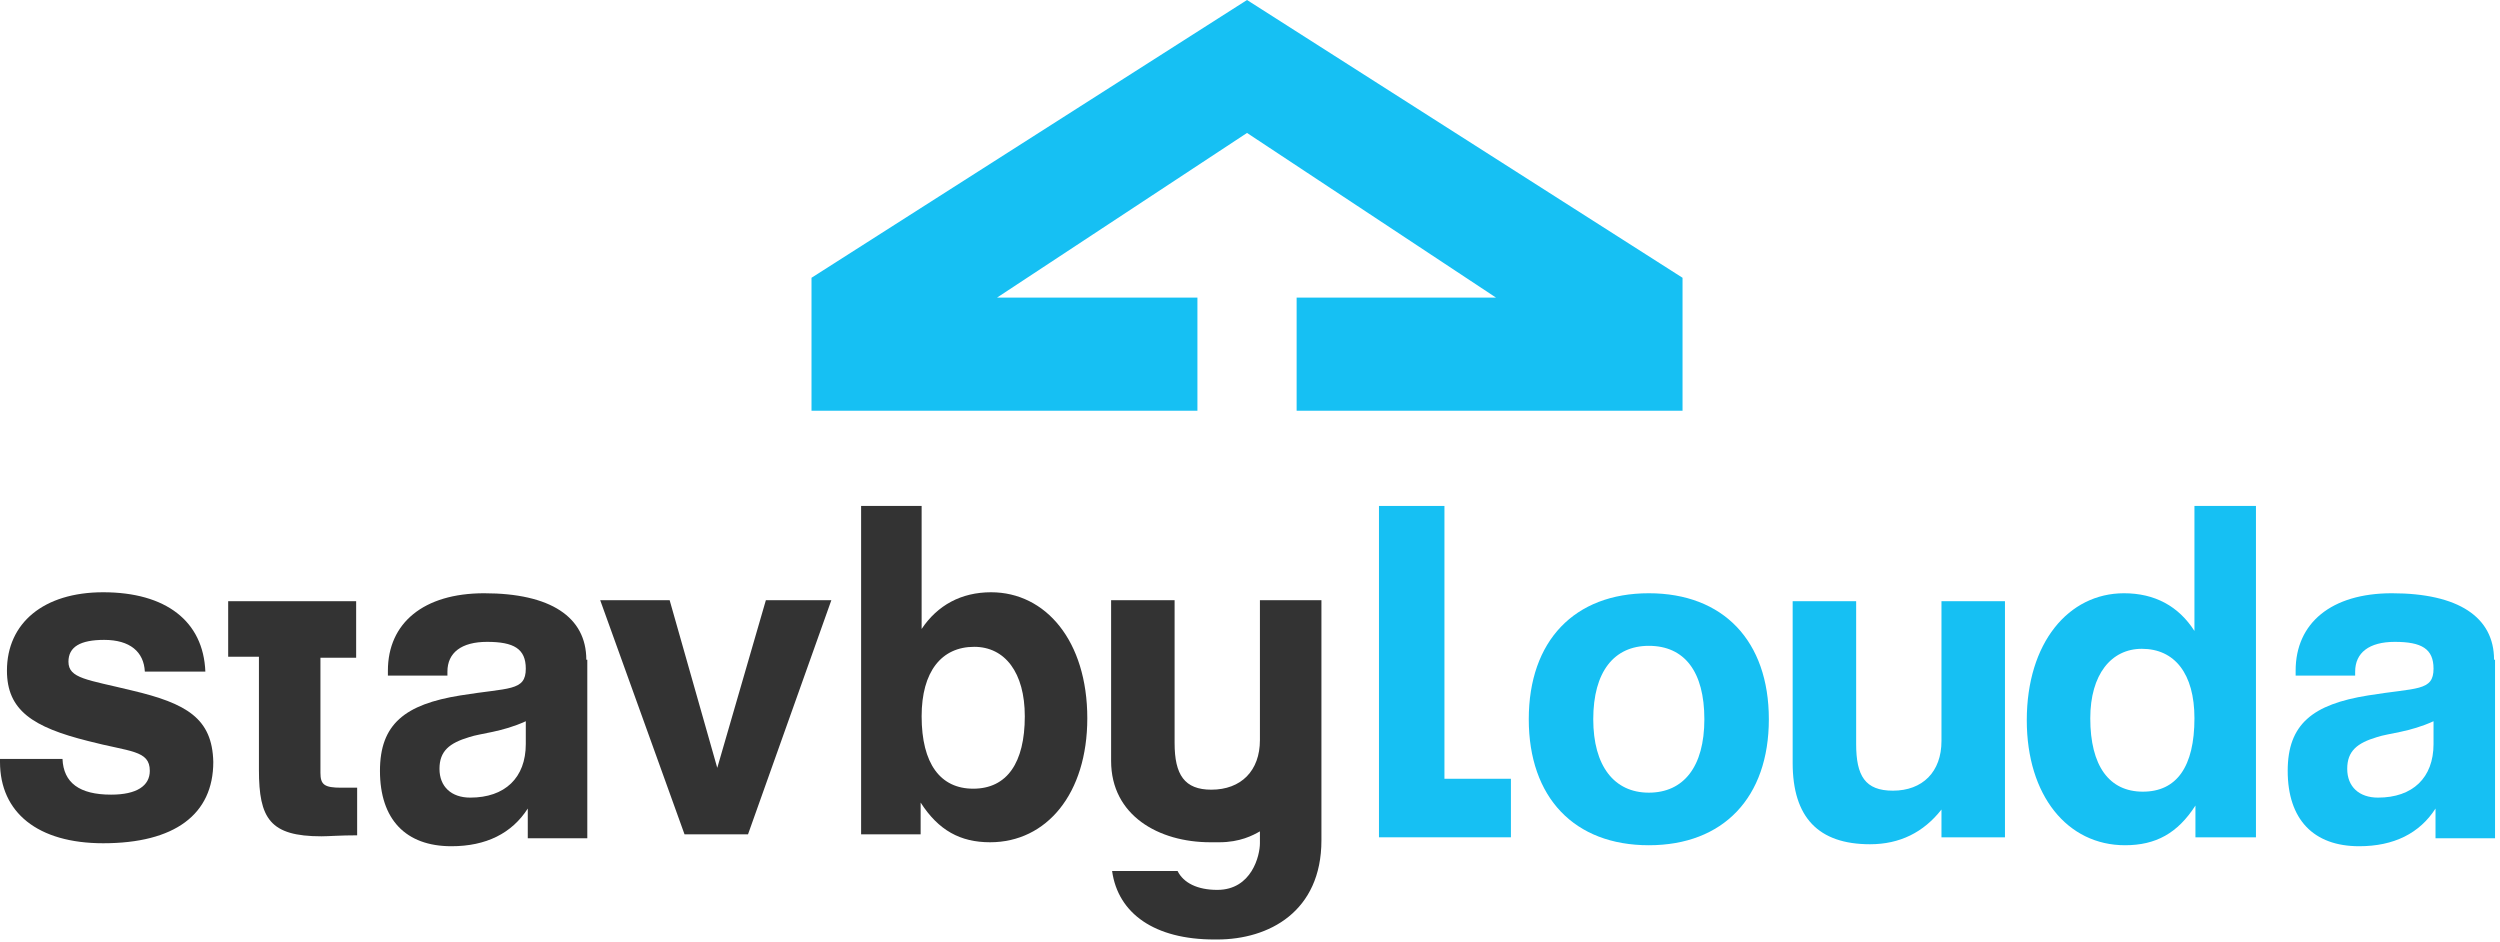
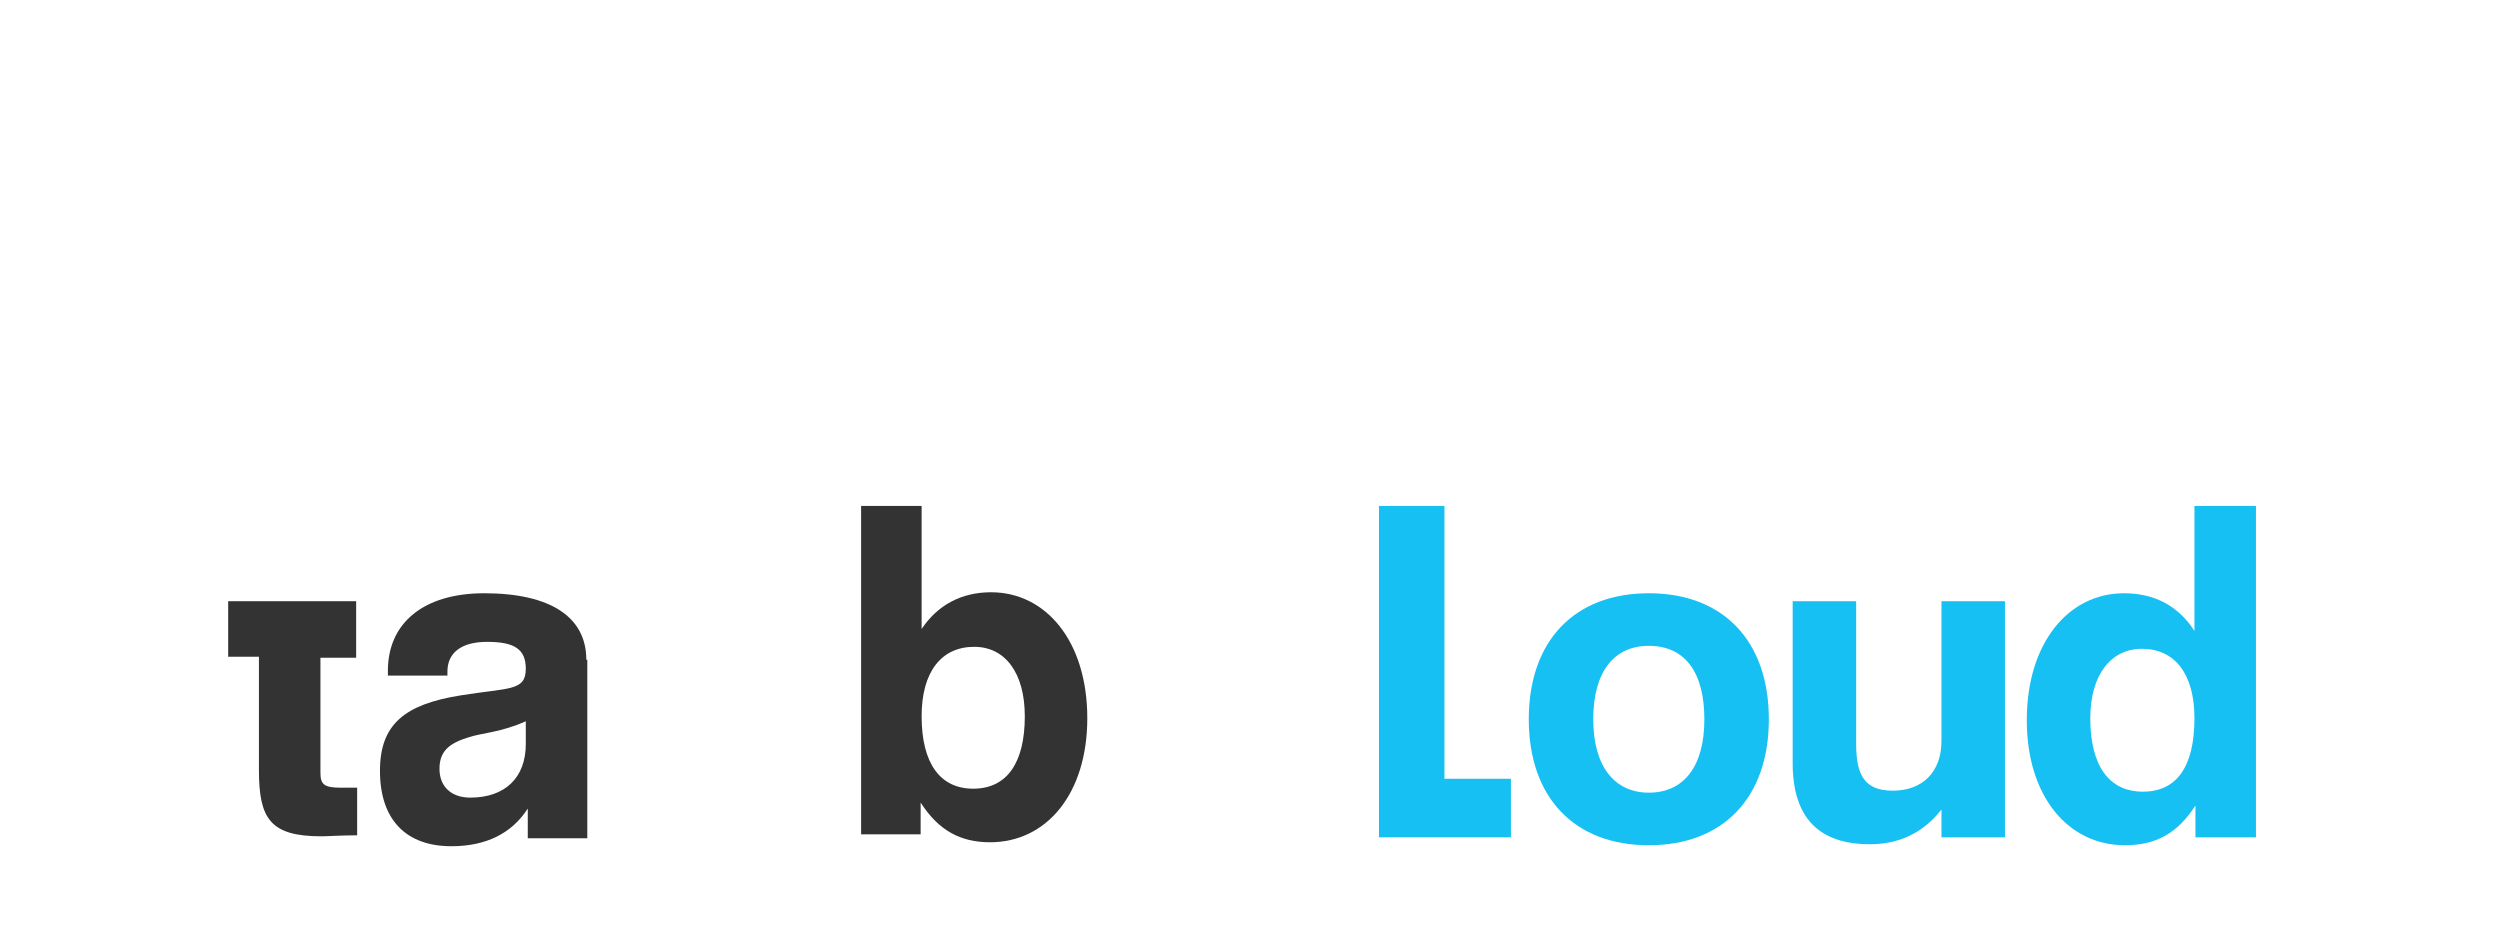
<svg xmlns="http://www.w3.org/2000/svg" width="252px" height="95px" viewBox="0 0 252 95" version="1.1">
  <title>stavby</title>
  <desc>Created with Sketch.</desc>
  <g id="Page-1" stroke="none" stroke-width="1" fill="none" fill-rule="evenodd">
    <g id="stavby" fill-rule="nonzero">
      <g id="color" transform="translate(81.8, 0)" fill="#16C0F3">
        <polyline id="Path" points="57.2 51 63.8 51 63.8 78.5 70.5 78.5 70.5 84.4 57.2 84.4 57.2 51" />
        <path d="M84.4,59.8 C91.9,59.8 96.5,64.6 96.5,72.5 C96.5,80.4 91.9,85.2 84.4,85.2 C76.9,85.2 72.3,80.4 72.3,72.5 C72.3,64.6 76.9,59.8 84.4,59.8 L84.4,59.8 Z M84.4,79.9 C87.9,79.9 90,77.3 90,72.5 C90,67.7 88,65.1 84.4,65.1 C80.9,65.1 78.8,67.7 78.8,72.5 C78.8,77.2 80.9,79.9 84.4,79.9 Z" id="Shape" />
        <path d="M120.1,84.4 L113.9,84.4 L113.9,81.6 C112.1,83.9 109.7,85.1 106.7,85.1 C101.5,85.1 98.9,82.4 98.9,76.9 L98.9,60.6 L105.3,60.6 L105.3,75 C105.3,78.2 106.2,79.7 109,79.7 C112,79.7 113.9,77.8 113.9,74.7 L113.9,60.6 L120.3,60.6 L120.3,84.4" id="Path" />
        <path d="M145.5,84.4 L139.5,84.4 L139.5,81.2 C137.7,84 135.5,85.2 132.4,85.2 C126.6,85.2 122.5,80.2 122.5,72.6 C122.5,64.8 126.7,59.8 132.3,59.8 C135.4,59.8 137.8,61.1 139.4,63.6 L139.4,51 L145.6,51 L145.6,84.4 L145.5,84.4 Z M134.2,79.8 C137.6,79.8 139.4,77.3 139.4,72.4 C139.4,67.9 137.4,65.4 134.1,65.4 C131,65.4 128.9,68 128.9,72.4 C128.9,77.2 130.8,79.8 134.2,79.8 Z" id="Shape" />
-         <path d="M169.6,66.5 C169.6,62.2 166,59.8 159.3,59.8 C153.2,59.8 149.6,62.8 149.6,67.6 L149.6,68.1 L155.6,68.1 L155.6,67.7 C155.6,65.8 157,64.7 159.6,64.7 C162.3,64.7 163.5,65.4 163.5,67.4 C163.5,69.7 161.8,69.3 156.9,70.1 C151.3,71 148.8,73 148.8,77.7 C148.8,82.6 151.4,85.3 156,85.3 C159.5,85.3 162.1,84 163.7,81.5 L163.7,84.5 L169.7,84.5 L169.7,66.5 L169.6,66.5 Z M163.5,75 C163.5,78.4 161.4,80.4 157.9,80.4 C156,80.4 154.8,79.3 154.8,77.5 C154.8,75.7 155.8,74.9 157.8,74.3 C159,73.9 161.1,73.8 163.5,72.7 L163.5,75 Z" id="Shape" />
-         <polyline id="Path" points="43.9 3.55271368e-15 7.10542736e-15 28 7.10542736e-15 41.4 38.9 41.4 38.9 30 18.7 30 43.9 13.4 69 30 48.9 30 48.9 41.4 87.8 41.4 87.8 28 43.9 3.55271368e-15" />
      </g>
      <g id="none" transform="translate(0, 51)" fill="#333333">
-         <path d="M13.3,18.6 C8.8,17.5 6.9,17.4 6.9,15.7 C6.9,14.2 8.1,13.5 10.5,13.5 C13.1,13.5 14.5,14.7 14.6,16.7 L20.7,16.7 C20.5,11.6 16.7,8.7 10.4,8.7 C4.4,8.7 0.7,11.8 0.7,16.6 C0.7,20.6 3.3,22.3 8.9,23.7 C13.1,24.8 15.1,24.6 15.1,26.7 C15.1,28.2 13.8,29.1 11.2,29.1 C8,29.1 6.4,27.9 6.3,25.5 L0,25.5 L0,25.8 C0,30.9 3.8,34 10.4,34 C17.6,34 21.5,31.1 21.5,25.8 C21.4,21.4 18.8,19.9 13.3,18.6" id="Path" />
        <path d="M23,9.5 L23,15.2 L26.1,15.2 L26.1,26.6 C26.1,31.5 27.2,33.3 32.4,33.3 C33.1,33.3 34.3,33.2 36,33.2 L36,28.4 L34.4,28.4 C32.7,28.4 32.3,28.1 32.3,26.9 L32.3,15.3 L35.9,15.3 L35.9,9.6 L23,9.6" id="Path" />
-         <polyline id="Path" points="72.3 26.4 67.5 9.5 60.5 9.5 69 33.1 75.4 33.1 83.8 9.5 77.2 9.5 72.3 26.4" />
        <path d="M99.9,8.7 C96.9,8.7 94.5,10 92.9,12.4 L92.9,-7.10542736e-15 L86.8,-7.10542736e-15 L86.8,33.1 L92.8,33.1 L92.8,29.9 C94.6,32.7 96.8,33.9 99.8,33.9 C105.5,33.9 109.6,29 109.6,21.4 C109.6,13.6 105.4,8.7 99.9,8.7 L99.9,8.7 Z M98.1,28.5 C94.8,28.5 92.9,26 92.9,21.2 C92.9,16.7 94.9,14.2 98.2,14.2 C101.3,14.2 103.3,16.8 103.3,21.2 C103.3,25.9 101.5,28.5 98.1,28.5 Z" id="Shape" />
-         <path d="M127,9.5 L127,23.6 C127,26.7 125.1,28.6 122.1,28.6 C119.4,28.6 118.4,27.1 118.4,23.9 L118.4,9.5 L112,9.5 L112,25.7 C112,31.2 116.8,33.9 122,33.9 C122.8,33.9 122.3,33.9 122.9,33.9 C125,33.9 126.3,33.2 127,32.8 L127,34 C127,35.2 126.2,38.7 122.7,38.7 C120.7,38.7 119.3,38 118.7,36.8 L112.1,36.8 C112.7,41.1 116.4,43.7 122.4,43.7 L122.7,43.7 L122.7,43.7 C127.9,43.7 133.2,40.9 133.2,33.7 L133.2,24.1 L133.2,26.9 L133.2,9.5 L127,9.5" id="Path" />
        <path d="M59.1,15.5 C59.1,11.2 55.5,8.8 48.8,8.8 C42.7,8.8 39.1,11.8 39.1,16.6 L39.1,17.1 L45.1,17.1 L45.1,16.7 C45.1,14.8 46.5,13.7 49.1,13.7 C51.8,13.7 53,14.4 53,16.4 C53,18.7 51.3,18.3 46.4,19.1 C40.8,20 38.3,22 38.3,26.7 C38.3,31.6 40.9,34.3 45.5,34.3 C49,34.3 51.6,33 53.2,30.5 L53.2,33.5 L59.2,33.5 L59.2,15.5 L59.1,15.5 Z M53,24 C53,27.4 50.9,29.4 47.4,29.4 C45.5,29.4 44.3,28.3 44.3,26.5 C44.3,24.7 45.3,23.9 47.3,23.3 C48.5,22.9 50.6,22.8 53,21.7 L53,24 Z" id="Shape" />
      </g>
    </g>
  </g>
</svg>